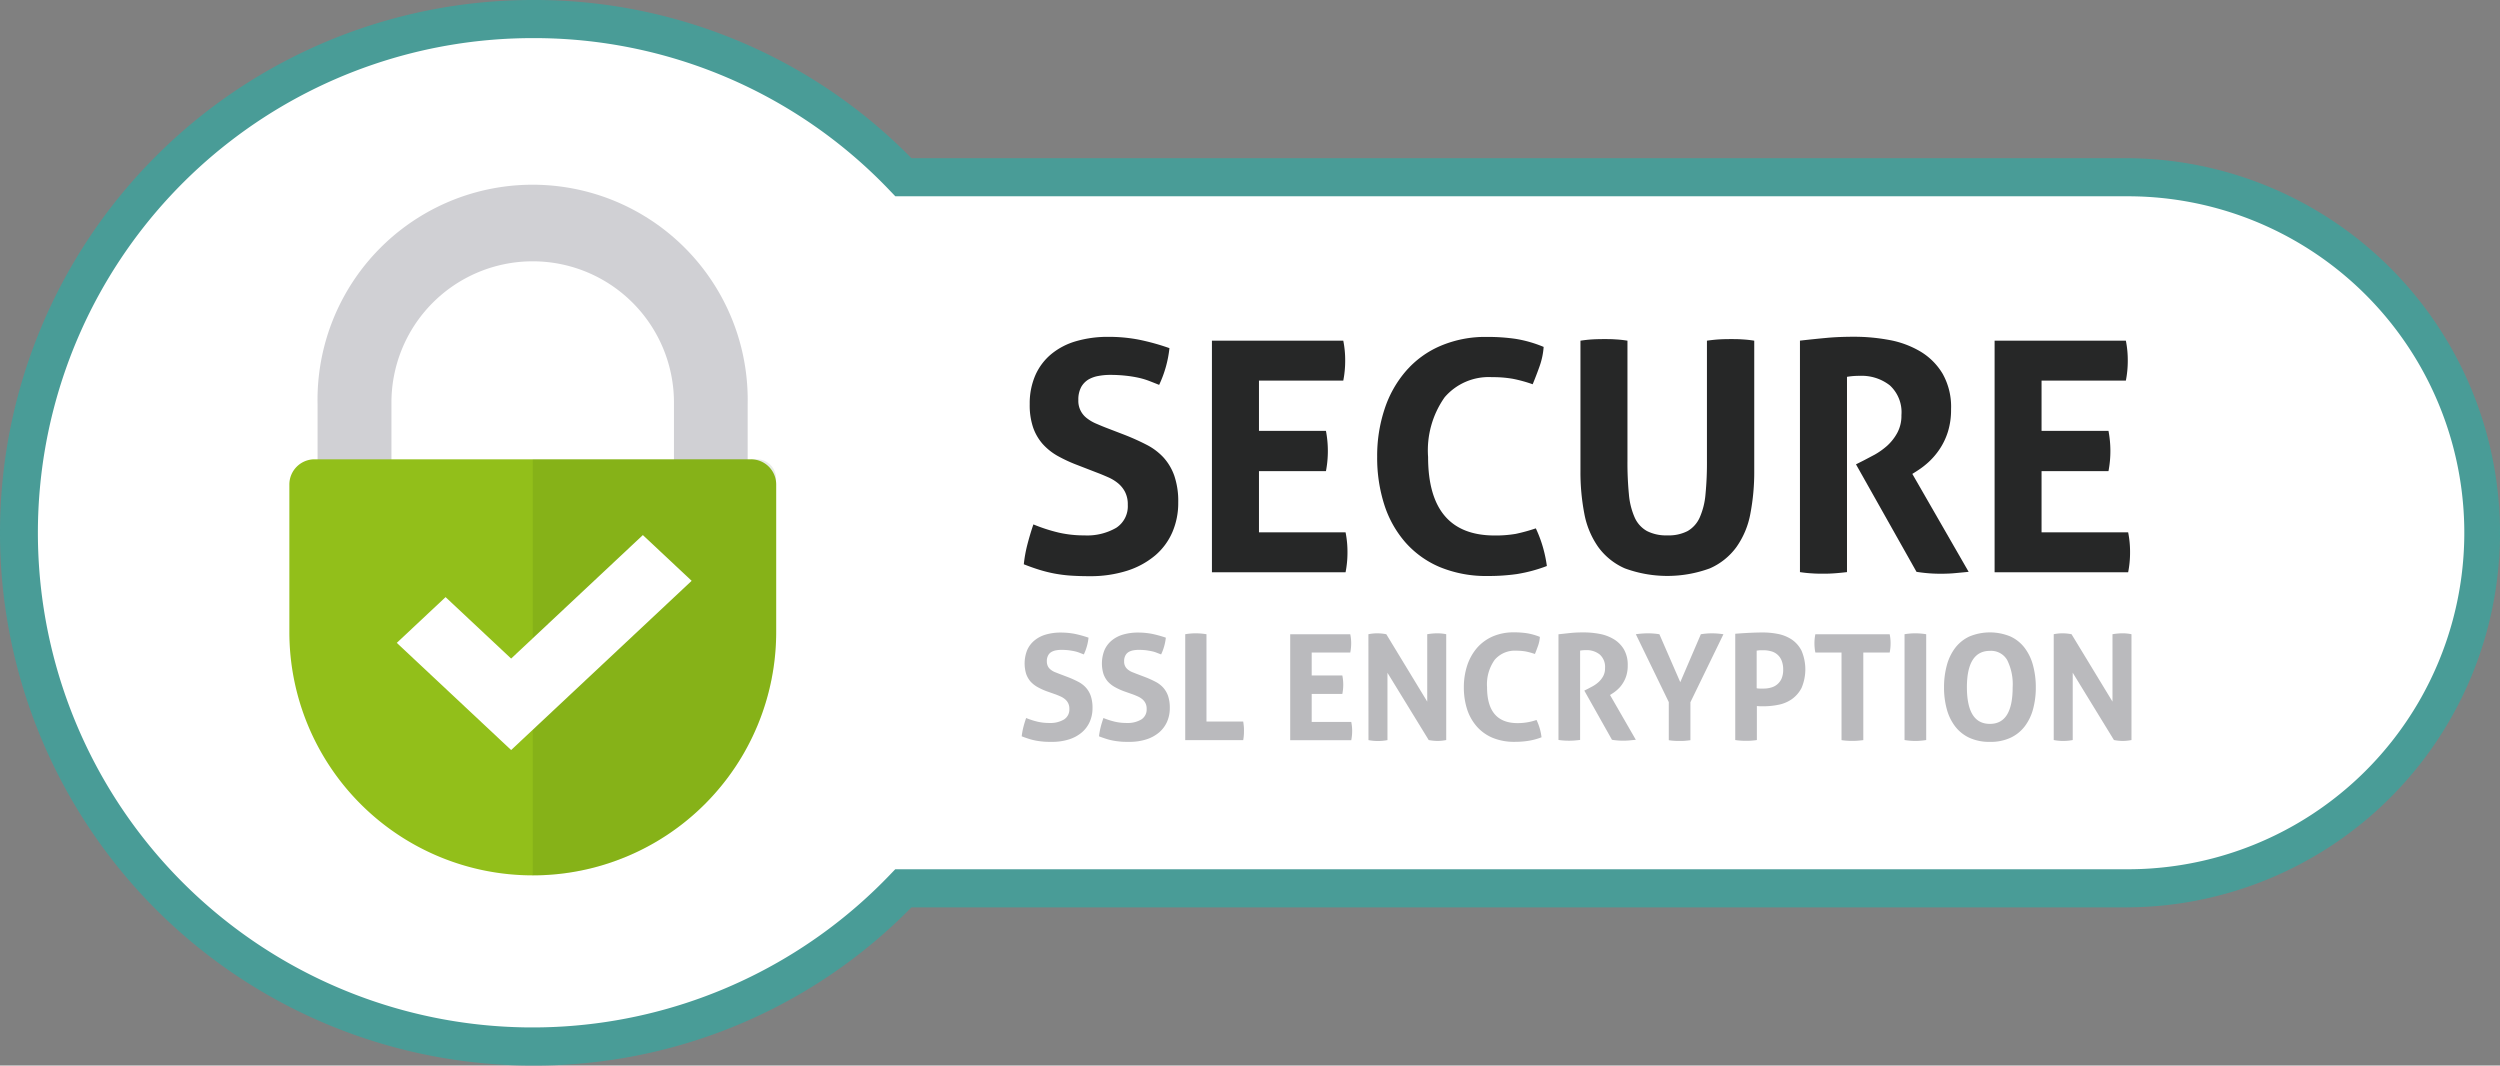
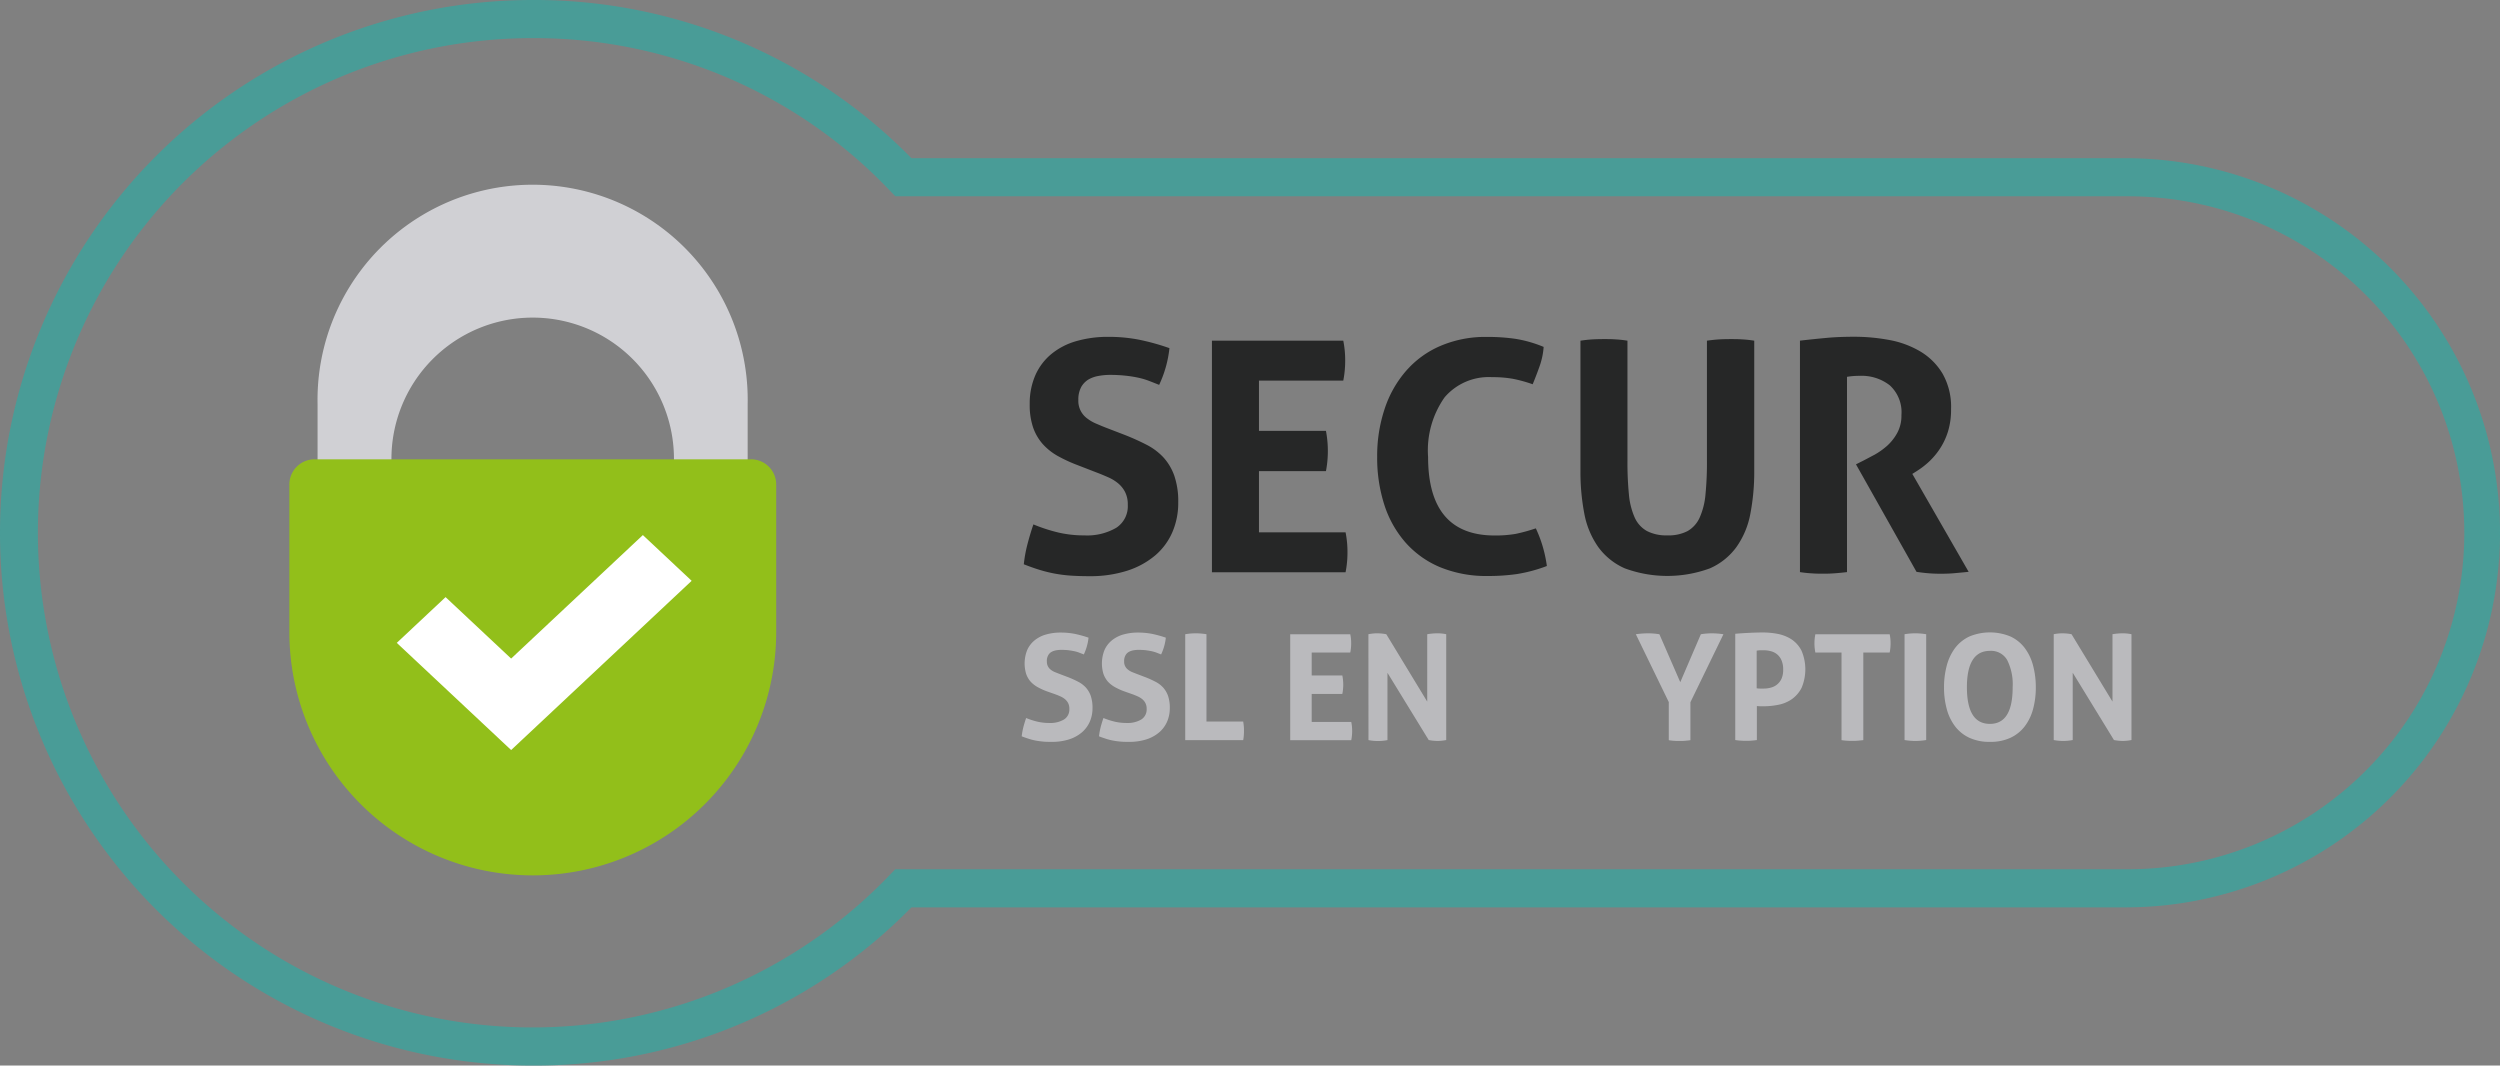
<svg xmlns="http://www.w3.org/2000/svg" width="142.962" height="60.934" viewBox="0 0 142.962 60.934">
  <rect x="0" y="0" width="142.962" height="60.934" fill="#808080" stroke="none" />
  <defs>
    <style>.a{fill:#fff;}.b{fill:#499c97;}.c{fill:#d0d0d4;}.d{fill:#92bf1a;}.e{clip-path:url(#a);}.f{fill:#1b440b;opacity:0.1;}.g{fill:#262727;}.h{fill:#bababd;}</style>
    <clipPath id="a">
-       <path d="M64.171,40.246v-2.72a12.3,12.3,0,1,0-24.6-.432v3.156h-.523a1.1,1.1,0,0,0-1.1,1.1v8.775A13.919,13.919,0,0,0,51.869,64.044h0A13.919,13.919,0,0,0,65.788,50.125V41.349a1.1,1.1,0,0,0-1.1-1.1h-.519ZM43.8,37.095a8.078,8.078,0,0,1,16.155,0v3.156H43.8Z" transform="translate(-37.95 -24.795)" />
-     </clipPath>
+       </clipPath>
  </defs>
-   <path class="a" d="M122.951,11.545H53.072a29.377,29.377,0,1,0,0,40.663h69.879a20.331,20.331,0,0,0,20.332-20.332h0A20.331,20.331,0,0,0,122.951,11.545Z" transform="translate(-1.41 -1.41)" />
  <path class="b" d="M30.467,60.934A30.467,30.467,0,0,1,30.467,0,30.19,30.19,0,0,1,52.119,9.045H121.54a21.421,21.421,0,1,1,0,42.843H52.119A30.189,30.189,0,0,1,30.467,60.934Zm0-58.754A28.287,28.287,0,1,0,50.872,50.044l.323-.336H121.54a19.242,19.242,0,1,0,0-38.483H51.2l-.323-.336A28.05,28.05,0,0,0,30.467,2.18Z" />
  <g transform="translate(16.543 10.809)">
    <g transform="translate(0 0)">
-       <path class="c" d="M66.264,40.319H62.04V37.1a8.078,8.078,0,1,0-16.155,0v3.221H41.66V37.1a12.3,12.3,0,1,1,24.595,0v3.221Z" transform="translate(-40.043 -24.798)" />
+       <path class="c" d="M66.264,40.319H62.04a8.078,8.078,0,1,0-16.155,0v3.221H41.66V37.1a12.3,12.3,0,1,1,24.595,0v3.221Z" transform="translate(-40.043 -24.798)" />
      <path class="d" d="M51.879,84.043h0A13.919,13.919,0,0,1,37.96,70.124V61.693A1.442,1.442,0,0,1,39.4,60.25H64.355A1.442,1.442,0,0,1,65.8,61.693v8.431A13.919,13.919,0,0,1,51.879,84.043Z" transform="translate(-37.956 -44.794)" />
      <g class="e">
        <rect class="f" width="13.919" height="23.797" transform="translate(13.923 15.451)" />
      </g>
    </g>
    <path class="a" d="M58.589,82.483,52.05,76.354l2.79-2.616,3.749,3.514,7.533-7.062,2.79,2.616Z" transform="translate(-45.903 -50.401)" />
  </g>
  <g transform="translate(58.545 19.259)">
    <path class="g" d="M137.347,51.514a8.477,8.477,0,0,1-1.125-.523,3.37,3.37,0,0,1-.846-.68,2.848,2.848,0,0,1-.545-.946,3.975,3.975,0,0,1-.192-1.325,4.025,4.025,0,0,1,.323-1.657,3.3,3.3,0,0,1,.911-1.208,3.945,3.945,0,0,1,1.417-.737,6.477,6.477,0,0,1,1.861-.248,8.939,8.939,0,0,1,1.757.166,13.084,13.084,0,0,1,1.722.48,6.573,6.573,0,0,1-.589,2.1q-.275-.111-.562-.222a4.267,4.267,0,0,0-.606-.183,6.889,6.889,0,0,0-.728-.118,8.215,8.215,0,0,0-.92-.048,3.559,3.559,0,0,0-.636.057,1.757,1.757,0,0,0-.58.2,1.182,1.182,0,0,0-.423.432,1.5,1.5,0,0,0-.166.745,1.237,1.237,0,0,0,.48,1.037,2.342,2.342,0,0,0,.5.3c.183.078.366.157.554.231l1.1.423a13.508,13.508,0,0,1,1.269.571,3.485,3.485,0,0,1,.968.728,3.09,3.09,0,0,1,.619,1.051,4.494,4.494,0,0,1,.222,1.517,4.2,4.2,0,0,1-.34,1.713,3.642,3.642,0,0,1-.985,1.325,4.719,4.719,0,0,1-1.591.867,6.938,6.938,0,0,1-2.18.314c-.405,0-.767-.013-1.085-.035s-.623-.065-.911-.118a8.155,8.155,0,0,1-.854-.214c-.283-.087-.575-.192-.885-.314a7.684,7.684,0,0,1,.2-1.112c.1-.388.214-.776.349-1.168a9.5,9.5,0,0,0,1.456.471,6.454,6.454,0,0,0,1.456.157,3.314,3.314,0,0,0,1.822-.432,1.468,1.468,0,0,0,.663-1.316,1.55,1.55,0,0,0-.157-.737,1.613,1.613,0,0,0-.405-.5,2.416,2.416,0,0,0-.562-.34c-.209-.092-.423-.183-.645-.266Z" transform="translate(-134.3 -44.186)" />
    <path class="g" d="M158.98,44.69h7.511a5.655,5.655,0,0,1,.109,1.125,5.849,5.849,0,0,1-.109,1.16H161.67v2.873H165.5a6.132,6.132,0,0,1,.109,1.142,6.043,6.043,0,0,1-.109,1.16H161.67v3.5h4.952a5.655,5.655,0,0,1,.109,1.125,5.849,5.849,0,0,1-.109,1.16H158.98Z" transform="translate(-148.221 -44.468)" />
    <path class="g" d="M189.726,55.146a7.224,7.224,0,0,1,.4,1.059,7.4,7.4,0,0,1,.231,1.094,8.594,8.594,0,0,1-1.722.462,11.49,11.49,0,0,1-1.648.109,6.931,6.931,0,0,1-2.742-.506,5.449,5.449,0,0,1-1.979-1.417,6.094,6.094,0,0,1-1.208-2.162,8.794,8.794,0,0,1-.405-2.725,8.513,8.513,0,0,1,.423-2.733,6.306,6.306,0,0,1,1.225-2.18,5.444,5.444,0,0,1,1.97-1.434,6.518,6.518,0,0,1,2.659-.514,11.116,11.116,0,0,1,1.63.109,7.1,7.1,0,0,1,1.613.462,4.154,4.154,0,0,1-.222,1.077q-.183.523-.405,1.059a8.1,8.1,0,0,0-1.142-.314,6.585,6.585,0,0,0-1.177-.092,3.32,3.32,0,0,0-2.716,1.151,5.268,5.268,0,0,0-.946,3.413q0,4.492,3.81,4.49a6.952,6.952,0,0,0,1.2-.092A10.372,10.372,0,0,0,189.726,55.146Z" transform="translate(-160.445 -44.191)" />
    <path class="g" d="M207.319,44.572c.231-.035.462-.061.68-.074s.449-.017.68-.017c.209,0,.423,0,.645.017a6.231,6.231,0,0,1,.68.074v6.866a18.585,18.585,0,0,0,.083,1.922,4.143,4.143,0,0,0,.331,1.325,1.657,1.657,0,0,0,.7.772,2.406,2.406,0,0,0,1.168.248,2.347,2.347,0,0,0,1.16-.248,1.687,1.687,0,0,0,.689-.772,4.143,4.143,0,0,0,.331-1.325,18.639,18.639,0,0,0,.083-1.922V44.572c.244-.035.48-.061.7-.074s.436-.017.645-.017.445,0,.671.017a6.268,6.268,0,0,1,.689.074v7.437a12.63,12.63,0,0,1-.222,2.459,4.79,4.79,0,0,1-.793,1.9,3.731,3.731,0,0,1-1.526,1.225,7.047,7.047,0,0,1-4.856,0,3.731,3.731,0,0,1-1.526-1.225,4.853,4.853,0,0,1-.793-1.9,12.568,12.568,0,0,1-.222-2.459V44.572Z" transform="translate(-175.483 -44.349)" />
    <path class="g" d="M236.119,44.4q.811-.092,1.517-.157c.471-.044,1-.065,1.574-.065a10.869,10.869,0,0,1,2,.183,5.392,5.392,0,0,1,1.779.654,3.669,3.669,0,0,1,1.277,1.269,3.837,3.837,0,0,1,.488,2.036,4.192,4.192,0,0,1-.183,1.3,3.9,3.9,0,0,1-.471.985,4.119,4.119,0,0,1-.619.728,4.581,4.581,0,0,1-.628.488l-.314.2,3.221,5.6c-.244.026-.5.048-.772.074s-.545.035-.828.035a8.564,8.564,0,0,1-1.382-.109l-3.461-6.147.44-.222c.17-.087.379-.2.628-.331a4.173,4.173,0,0,0,.711-.506,2.8,2.8,0,0,0,.58-.737,2.053,2.053,0,0,0,.24-1.02,2.085,2.085,0,0,0-.663-1.7,2.612,2.612,0,0,0-1.713-.545,4.251,4.251,0,0,0-.737.057V57.637c-.222.026-.44.048-.663.065s-.436.026-.645.026-.432,0-.663-.017a7.065,7.065,0,0,1-.719-.074V44.4Z" transform="translate(-191.728 -44.18)" />
-     <path class="g" d="M261.64,44.69h7.511a5.656,5.656,0,0,1,.109,1.125,5.851,5.851,0,0,1-.109,1.16H264.33v2.873h3.827a6.132,6.132,0,0,1,.109,1.142,6.043,6.043,0,0,1-.109,1.16H264.33v3.5h4.952a5.656,5.656,0,0,1,.109,1.125,5.851,5.851,0,0,1-.109,1.16h-7.637V44.69Z" transform="translate(-206.129 -44.468)" />
  </g>
  <g transform="translate(58.431 36.164)">
    <path class="h" d="M135.439,86.328a3.778,3.778,0,0,1-.514-.24,1.617,1.617,0,0,1-.388-.31,1.373,1.373,0,0,1-.248-.436,2.072,2.072,0,0,1,.061-1.364,1.49,1.49,0,0,1,.418-.549,1.8,1.8,0,0,1,.65-.336,3.016,3.016,0,0,1,.85-.113,4.216,4.216,0,0,1,.8.074,6.589,6.589,0,0,1,.789.218,2.959,2.959,0,0,1-.27.959c-.083-.035-.17-.065-.257-.1a1.738,1.738,0,0,0-.279-.083c-.1-.022-.209-.039-.331-.057a3.952,3.952,0,0,0-.423-.022,1.691,1.691,0,0,0-.292.026.834.834,0,0,0-.266.092.489.489,0,0,0-.192.2.656.656,0,0,0-.074.34.619.619,0,0,0,.061.283.567.567,0,0,0,.161.192.975.975,0,0,0,.227.135l.253.1.506.192a5.6,5.6,0,0,1,.58.262,1.558,1.558,0,0,1,.44.331,1.412,1.412,0,0,1,.283.48,2.119,2.119,0,0,1,.1.693,1.925,1.925,0,0,1-.157.785,1.707,1.707,0,0,1-.449.606,2.122,2.122,0,0,1-.728.4,3.17,3.17,0,0,1-1,.144c-.183,0-.349,0-.5-.017a4.206,4.206,0,0,1-.418-.057c-.131-.026-.262-.057-.392-.1s-.266-.087-.405-.144a3.95,3.95,0,0,1,.092-.51c.044-.179.1-.353.161-.536a4.335,4.335,0,0,0,.667.214,2.954,2.954,0,0,0,.667.07,1.518,1.518,0,0,0,.833-.2.672.672,0,0,0,.305-.6.7.7,0,0,0-.07-.336.723.723,0,0,0-.183-.227,1.157,1.157,0,0,0-.257-.157c-.1-.044-.192-.083-.3-.122Z" transform="translate(-134.04 -82.971)" />
    <path class="h" d="M145.579,86.328a3.776,3.776,0,0,1-.514-.24,1.617,1.617,0,0,1-.388-.31,1.373,1.373,0,0,1-.248-.436,2.072,2.072,0,0,1,.061-1.364,1.49,1.49,0,0,1,.418-.549,1.8,1.8,0,0,1,.65-.336,3.016,3.016,0,0,1,.85-.113,4.217,4.217,0,0,1,.8.074,6.59,6.59,0,0,1,.789.218,2.959,2.959,0,0,1-.27.959c-.083-.035-.17-.065-.257-.1a1.737,1.737,0,0,0-.279-.083c-.1-.022-.209-.039-.331-.057a4.015,4.015,0,0,0-.423-.022,1.691,1.691,0,0,0-.292.026.834.834,0,0,0-.266.092.489.489,0,0,0-.192.2.655.655,0,0,0-.074.34.56.56,0,0,0,.222.475.974.974,0,0,0,.227.135l.253.1.506.192a5.6,5.6,0,0,1,.58.262,1.558,1.558,0,0,1,.44.331,1.413,1.413,0,0,1,.283.48,2.119,2.119,0,0,1,.1.693,1.925,1.925,0,0,1-.157.785,1.707,1.707,0,0,1-.449.606,2.122,2.122,0,0,1-.728.4,3.169,3.169,0,0,1-1,.144c-.183,0-.349,0-.5-.017a4.035,4.035,0,0,1-.418-.057c-.131-.026-.262-.057-.392-.1s-.266-.087-.405-.144a3.944,3.944,0,0,1,.092-.51c.044-.179.1-.353.161-.536a4.335,4.335,0,0,0,.667.214,2.954,2.954,0,0,0,.667.07,1.518,1.518,0,0,0,.833-.2.671.671,0,0,0,.305-.6.7.7,0,0,0-.07-.336.724.724,0,0,0-.183-.227,1.157,1.157,0,0,0-.257-.157c-.1-.044-.192-.083-.3-.122Z" transform="translate(-139.76 -82.971)" />
    <path class="h" d="M155.48,83.132a3.61,3.61,0,0,1,.6-.052,3.816,3.816,0,0,1,.615.052v4.991h2.1c.017.1.026.187.035.275s.009.17.009.248,0,.179-.009.266a2.149,2.149,0,0,1-.035.275H155.48Z" transform="translate(-146.134 -83.028)" />
    <path class="h" d="M169.25,83.2h3.435a2.541,2.541,0,0,1,.052.514,2.65,2.65,0,0,1-.052.532h-2.206v1.312h1.752a2.685,2.685,0,0,1,0,1.055h-1.752v1.6h2.262a2.543,2.543,0,0,1,.052.514,2.652,2.652,0,0,1-.052.532H169.25Z" transform="translate(-153.901 -83.095)" />
    <path class="h" d="M179.51,83.132a2.537,2.537,0,0,1,.5-.052,2.728,2.728,0,0,1,.523.052l2.341,3.854V83.132a3.41,3.41,0,0,1,.58-.052,2.4,2.4,0,0,1,.506.052v6.051a2.592,2.592,0,0,1-.488.052,2.818,2.818,0,0,1-.514-.052L180.6,85.338v3.849a2.851,2.851,0,0,1-.545.052,2.772,2.772,0,0,1-.541-.052Z" transform="translate(-159.689 -83.028)" />
-     <path class="h" d="M196.2,87.973a3.241,3.241,0,0,1,.183.484,3.309,3.309,0,0,1,.1.5,3.618,3.618,0,0,1-.789.209,5.079,5.079,0,0,1-.754.052,3.209,3.209,0,0,1-1.255-.231,2.489,2.489,0,0,1-.907-.65,2.814,2.814,0,0,1-.554-.99,4.085,4.085,0,0,1-.183-1.247,3.982,3.982,0,0,1,.192-1.251,2.976,2.976,0,0,1,.558-1,2.545,2.545,0,0,1,.9-.658,3,3,0,0,1,1.216-.235,4.92,4.92,0,0,1,.745.052,3.469,3.469,0,0,1,.737.209,1.9,1.9,0,0,1-.1.493q-.085.242-.183.484a4.427,4.427,0,0,0-.523-.144,3.188,3.188,0,0,0-.541-.044,1.509,1.509,0,0,0-1.242.527,2.414,2.414,0,0,0-.432,1.561q0,2.053,1.744,2.053a3.245,3.245,0,0,0,1.081-.179Z" transform="translate(-166.762 -82.96)" />
-     <path class="h" d="M204.463,83.065c.248-.026.48-.052.693-.074s.458-.031.719-.031a4.933,4.933,0,0,1,.915.083,2.439,2.439,0,0,1,.811.3,1.69,1.69,0,0,1,.584.58,1.764,1.764,0,0,1,.222.929,1.891,1.891,0,0,1-.083.593,1.786,1.786,0,0,1-.214.449,1.641,1.641,0,0,1-.283.331,1.975,1.975,0,0,1-.288.222l-.144.092L208.87,89.1c-.113.013-.231.022-.353.035a3.57,3.57,0,0,1-.379.017,3.826,3.826,0,0,1-.632-.052l-1.582-2.812.2-.1c.078-.039.174-.092.288-.153a1.762,1.762,0,0,0,.323-.231,1.275,1.275,0,0,0,.266-.336.935.935,0,0,0,.109-.466.945.945,0,0,0-.305-.78,1.192,1.192,0,0,0-.785-.248,1.981,1.981,0,0,0-.336.026v5.109c-.1.013-.2.022-.305.031s-.2.013-.3.013-.2,0-.305-.009a2.774,2.774,0,0,1-.327-.035V83.065Z" transform="translate(-173.757 -82.96)" />
    <path class="h" d="M216.478,87.021l-1.888-3.888a4.813,4.813,0,0,1,.706-.052,3.971,3.971,0,0,1,.641.052l1.194,2.742,1.177-2.742a3.892,3.892,0,0,1,.641-.052,4.38,4.38,0,0,1,.65.052l-1.888,3.888v2.171c-.113.017-.218.026-.318.035s-.2.009-.305.009-.2,0-.3-.009a2.562,2.562,0,0,1-.314-.035V87.021Z" transform="translate(-179.476 -83.028)" />
    <path class="h" d="M227.63,83.044q.386-.033.785-.052c.266-.013.532-.022.8-.022a4.429,4.429,0,0,1,.854.083,2.215,2.215,0,0,1,.785.314,1.709,1.709,0,0,1,.567.645,2.715,2.715,0,0,1,0,2.132,1.808,1.808,0,0,1-.562.645,2.012,2.012,0,0,1-.772.318,4.256,4.256,0,0,1-.837.083c-.074,0-.144,0-.2,0l-.183-.013v1.944c-.1.017-.209.026-.309.035s-.2.009-.3.009-.187,0-.3-.009a2.772,2.772,0,0,1-.327-.035V83.044Zm1.229,3.117a1,1,0,0,0,.187.017h.214a1.484,1.484,0,0,0,.414-.057.906.906,0,0,0,.606-.514,1.27,1.27,0,0,0,.092-.51,1.345,1.345,0,0,0-.092-.527.889.889,0,0,0-.248-.344.9.9,0,0,0-.357-.183,1.637,1.637,0,0,0-.414-.057c-.061,0-.118,0-.174,0s-.131.009-.231.022v2.149Z" transform="translate(-186.832 -82.966)" />
    <path class="h" d="M239.581,84.246h-1.508a2.619,2.619,0,0,1-.052-.532,2.542,2.542,0,0,1,.052-.514h4.25a2.543,2.543,0,0,1,.052.514,2.652,2.652,0,0,1-.052.532h-1.508v5.009c-.1.013-.2.022-.305.031s-.2.013-.3.013-.2,0-.31-.009a2.846,2.846,0,0,1-.331-.035V84.246Z" transform="translate(-192.693 -83.095)" />
    <path class="h" d="M249.84,83.132a3.735,3.735,0,0,1,.615-.052,3.88,3.88,0,0,1,.623.052v6.051a3.815,3.815,0,0,1-.615.052,3.759,3.759,0,0,1-.623-.052Z" transform="translate(-199.36 -83.028)" />
    <path class="h" d="M257.644,89.22a2.726,2.726,0,0,1-1.177-.235,2.187,2.187,0,0,1-.815-.654,2.839,2.839,0,0,1-.475-.985,4.662,4.662,0,0,1-.157-1.242,4.752,4.752,0,0,1,.157-1.251,2.9,2.9,0,0,1,.475-1,2.2,2.2,0,0,1,.815-.658,3.06,3.06,0,0,1,2.354,0,2.155,2.155,0,0,1,.815.658,2.864,2.864,0,0,1,.475,1,4.75,4.75,0,0,1,.157,1.251,4.66,4.66,0,0,1-.157,1.242,2.837,2.837,0,0,1-.475.985,2.187,2.187,0,0,1-.815.654A2.7,2.7,0,0,1,257.644,89.22Zm0-1.029c.872,0,1.3-.7,1.3-2.088a3.094,3.094,0,0,0-.314-1.565,1.062,1.062,0,0,0-.981-.523q-1.321,0-1.321,2.088C256.332,87.5,256.768,88.191,257.644,88.191Z" transform="translate(-202.282 -82.96)" />
    <path class="h" d="M269.4,83.132a2.537,2.537,0,0,1,.5-.052,2.728,2.728,0,0,1,.523.052l2.341,3.854V83.132a3.41,3.41,0,0,1,.58-.052,2.4,2.4,0,0,1,.506.052v6.051a2.593,2.593,0,0,1-.488.052,2.818,2.818,0,0,1-.514-.052l-2.358-3.849v3.849a2.849,2.849,0,0,1-.545.052,2.771,2.771,0,0,1-.541-.052V83.132Z" transform="translate(-210.393 -83.028)" />
  </g>
</svg>